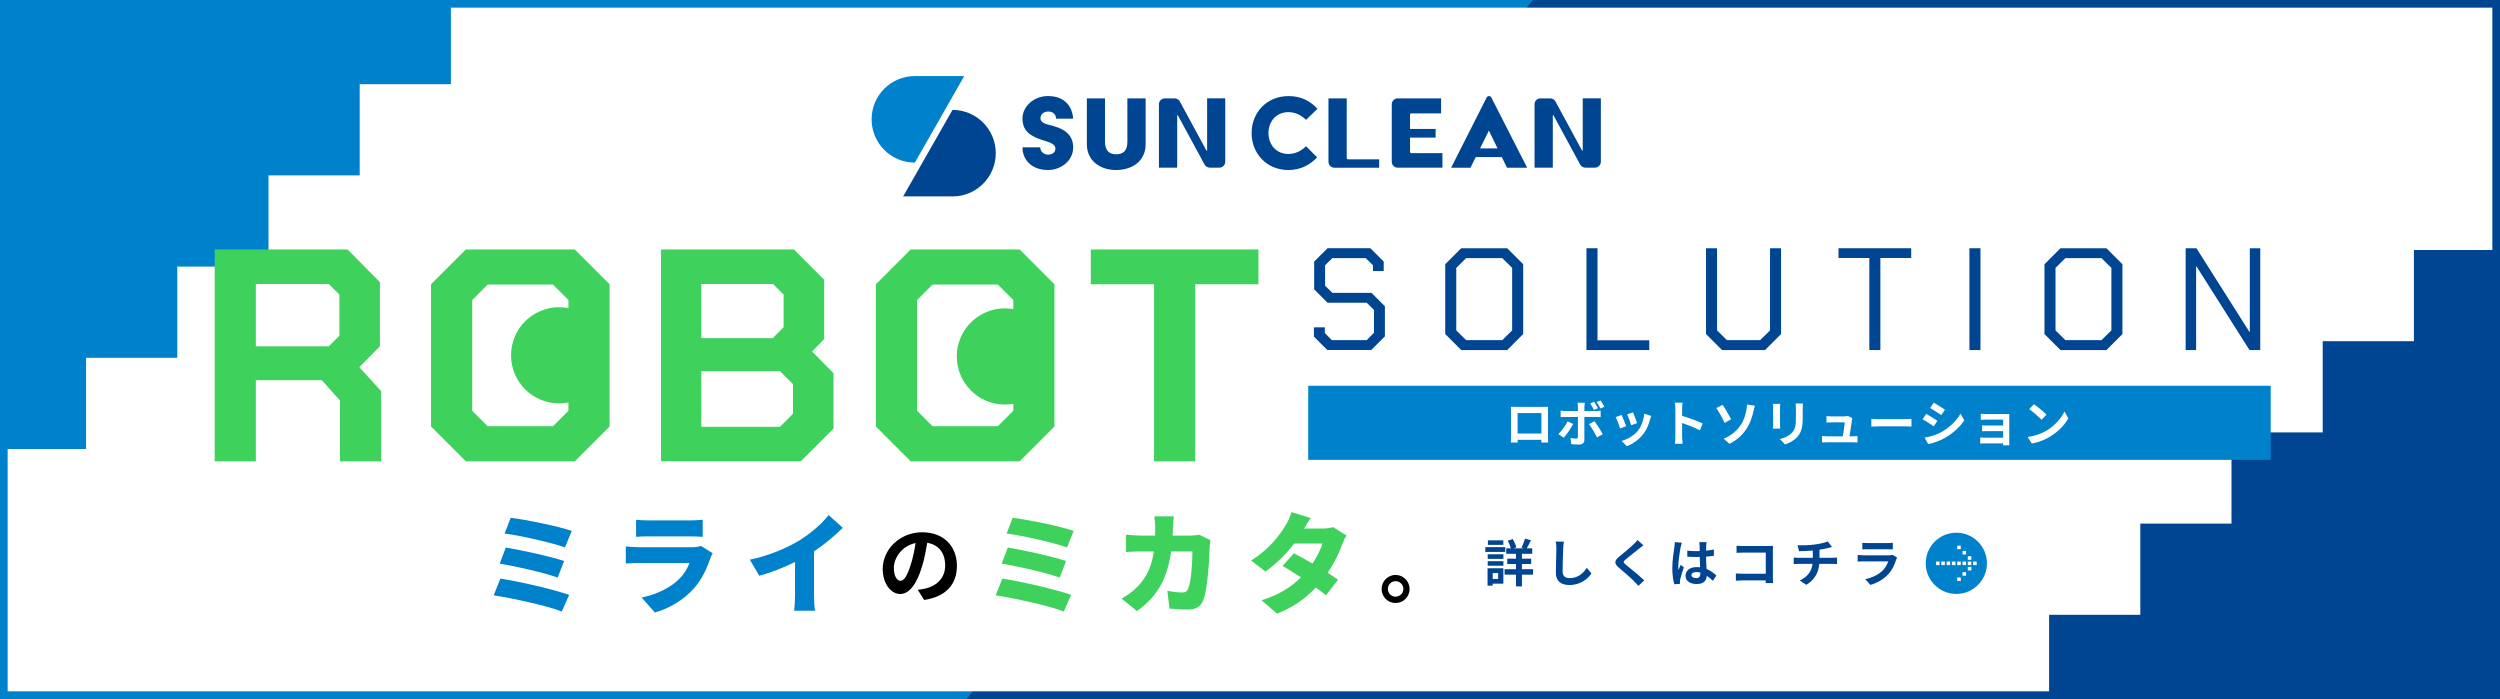
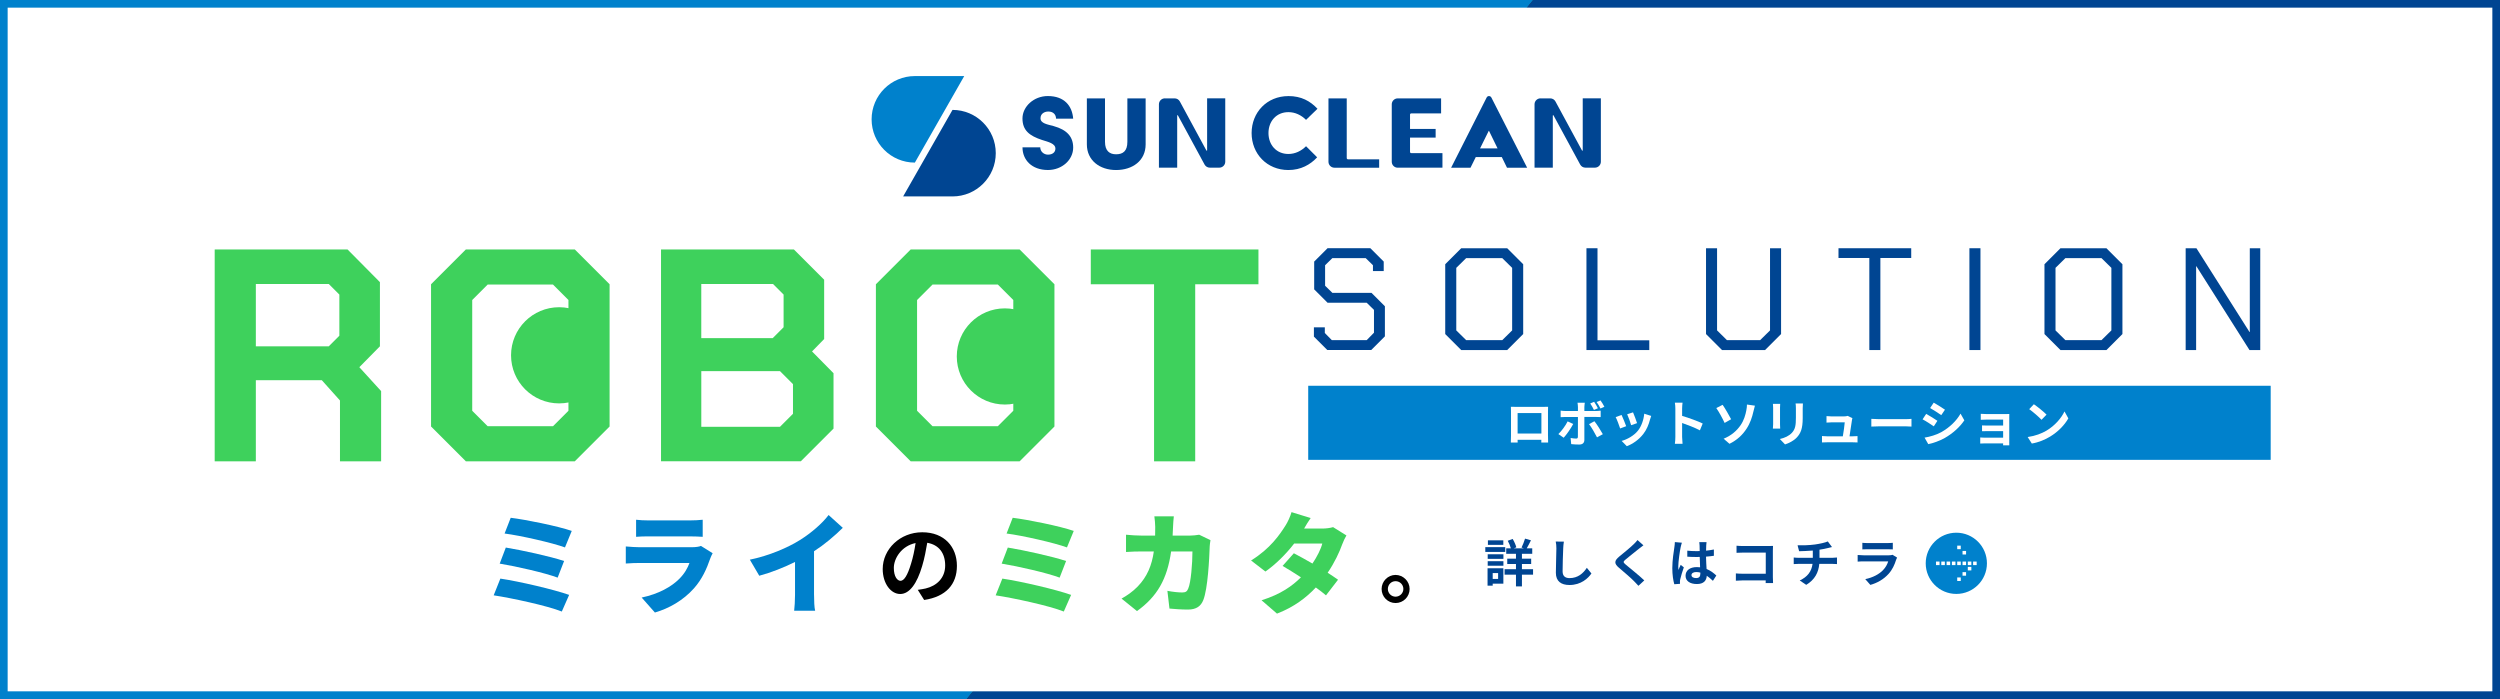
<svg xmlns="http://www.w3.org/2000/svg" id="_イヤー_2" width="980" height="274" viewBox="0 0 980 274">
  <rect x="0" y="0" width="980" height="274" fill="#333333" stroke="none" />
  <defs>
    <style>.cls-1{fill:#fff;}.cls-2{fill:#0081cc;}.cls-3{clip-path:url(#clippath-1);}.cls-4{fill:#004592;}.cls-5{fill:#3ed15c;}.cls-6{clip-path:url(#clippath);}.cls-7{fill:none;}</style>
    <clipPath id="clippath">
      <rect class="cls-7" width="980" height="274" />
    </clipPath>
    <clipPath id="clippath-1">
-       <rect class="cls-7" width="980" height="274" />
-     </clipPath>
+       </clipPath>
  </defs>
  <g id="MO前">
    <g class="cls-6">
      <g>
        <polygon class="cls-2" points="0 0 601 0 379 274 0 274 0 0" />
        <polygon class="cls-4" points="601 0 980 0 980 274 379 274 601 0" />
      </g>
      <rect class="cls-1" x="3" y="3" width="974" height="268" />
      <g class="cls-3">
        <g>
          <polygon class="cls-2" points="-145 -110 284 -110 -145 319 -145 -110" />
          <g>
            <rect class="cls-2" x="141" y="-2.75" width="35.75" height="35.75" />
            <rect class="cls-2" x="105.25" y="33" width="35.75" height="35.75" />
            <rect class="cls-2" x="69.5" y="68.75" width="35.75" height="35.75" />
            <rect class="cls-2" x="33.75" y="104.5" width="35.75" height="35.75" />
            <rect class="cls-2" x="-2" y="140.25" width="35.75" height="35.75" />
          </g>
        </g>
        <g>
          <polygon class="cls-4" points="1125 384 696 384 1125 -45 1125 384" />
          <g>
            <rect class="cls-4" x="803.25" y="241" width="35.75" height="35.75" transform="translate(1642.25 517.75) rotate(180)" />
            <rect class="cls-4" x="839" y="205.25" width="35.75" height="35.75" transform="translate(1713.75 446.25) rotate(180)" />
            <rect class="cls-4" x="874.75" y="169.5" width="35.75" height="35.75" transform="translate(1785.25 374.75) rotate(180)" />
            <rect class="cls-4" x="910.5" y="133.75" width="35.75" height="35.75" transform="translate(1856.75 303.25) rotate(180)" />
            <rect class="cls-4" x="946.25" y="98" width="35.75" height="35.75" transform="translate(1928.25 231.75) rotate(180)" />
          </g>
        </g>
      </g>
      <g>
        <g>
          <path class="cls-2" d="M358.63,29.82c-9.37,0-16.96,7.59-16.96,16.96h0c0,9.37,7.59,16.96,16.96,16.96l19.35-33.92h-19.35Z" />
          <path class="cls-4" d="M373.38,77c9.37,0,16.96-7.59,16.96-16.96h0c0-9.37-7.59-16.96-16.96-16.96l-19.35,33.92h19.35Z" />
        </g>
        <g>
          <path class="cls-4" d="M407.78,57.77c0,1.59,1.36,2.85,3.02,2.85,1.8,0,2.92-.95,2.92-2.36,0-2.04-2.87-2.63-5.26-3.4-4.92-1.63-7.65-3.76-7.65-8.42s4.43-8.79,9.94-8.79c6.48,0,9.55,3.85,9.94,8.88h-6.72c0-1.54-1.02-2.81-3.02-2.81-1.56,0-3.07,.86-3.07,2.63,0,2.04,2.68,2.4,5.16,3.08,5.21,1.45,7.65,4.17,7.65,8.42,0,4.8-4.38,8.79-9.89,8.79-6.38,0-9.98-3.99-9.98-8.88h6.97Z" />
          <path class="cls-4" d="M426.05,38.56h7.11v17.03c0,3.62,1.85,4.89,4.34,4.89,2.73,0,4.43-1.27,4.43-4.89v-17.03h7.16v18.03c0,6.43-5.16,10.06-11.59,10.06s-11.45-3.8-11.45-10.06v-18.03Z" />
          <path class="cls-4" d="M456.63,38.56h3.82c.86,0,1.65,.47,2.05,1.22l10.41,19.22c.07,.14,.28,.08,.28-.07v-20.38h7.11v24.84c0,1.29-1.05,2.33-2.33,2.33h-3.73c-.86,0-1.64-.47-2.05-1.22l-10.45-19.27c-.07-.14-.28-.08-.28,.07v20.42h-7.16v-24.84c0-1.29,1.05-2.33,2.33-2.33Z" />
          <path class="cls-4" d="M505.05,37.66c5.06,0,8.56,1.95,11.4,4.98l-4.48,4.35c-1.86-1.86-4.26-3.03-6.92-3.03-4.75,0-7.81,3.62-7.81,8.2s3.06,8.2,7.81,8.2c2.66,0,5.06-1.18,6.92-3.04l4.35,4.35c-2.66,2.85-6.34,4.98-11.27,4.98-8.43,0-14.42-6.39-14.42-14.49s5.99-14.49,14.42-14.49Z" />
          <path class="cls-4" d="M520.76,38.56h7.16v23.41c0,.27,.22,.48,.48,.48h12.23v3.29h-17.54c-1.29,0-2.33-1.05-2.33-2.33v-24.84Z" />
          <path class="cls-4" d="M547.91,38.56h17v5.89h-11.7c-.27,0-.48,.22-.48,.48v5.62h10.04v3.38h-10.04v5.62c0,.27,.22,.48,.48,.48h12.23v5.71h-17.54c-1.29,0-2.33-1.05-2.33-2.33v-22.51c0-1.29,1.05-2.33,2.33-2.33Z" />
          <path class="cls-4" d="M583.69,37.66h0c.39,0,.74,.22,.92,.56l14.03,27.52h-7.9l-2.04-4.18h-10.19l-2.07,4.18h-7.6l13.93-27.52c.18-.35,.53-.57,.92-.57Zm3.36,20.52l-3.36-6.89h-.1l-3.41,6.89h6.87Z" />
          <path class="cls-4" d="M603.87,38.56h3.82c.86,0,1.65,.47,2.05,1.22l10.41,19.22c.07,.14,.28,.08,.28-.07v-20.38h7.11v24.84c0,1.29-1.05,2.33-2.33,2.33h-3.73c-.86,0-1.64-.47-2.05-1.22l-10.45-19.27c-.07-.14-.28-.08-.28,.07v20.42h-7.16v-24.84c0-1.29,1.05-2.33,2.33-2.33Z" />
        </g>
      </g>
      <g>
        <g>
          <circle class="cls-5" cx="219.18" cy="139.28" r="18.85" />
          <circle class="cls-5" cx="393.91" cy="139.73" r="18.85" />
          <g>
            <path class="cls-5" d="M149.4,153.31v27.52h-16.13v-23.84l-7.12-7.95h-25.86v31.79h-16.13V97.79h52.08l12.69,12.81v25.15l-8.07,8.19,8.54,9.37Zm-49.11-17.56h28.59l4.15-4.15v-16.13l-4.15-4.15h-28.59v24.44Z" />
            <path class="cls-5" d="M168.97,167.19v-55.76l13.64-13.64h42.71l13.64,13.64v55.76l-13.64,13.64h-42.71l-13.64-13.64Zm47.81-.12l6.05-6.05v-43.42l-6.05-6.05h-25.62l-6.05,6.05v43.42l6.05,6.05h25.62Z" />
            <path class="cls-5" d="M259.13,97.79h52.08l11.86,11.86v23.25l-4.75,4.86,8.42,8.54v21.71l-12.81,12.81h-54.81V97.79Zm43.77,34.76l4.27-4.27v-12.81l-4.15-4.15h-28.12v21.23h28Zm2.85,34.76l5.1-5.1v-11.63l-5.1-5.1h-30.84v21.83h30.84Z" />
            <path class="cls-5" d="M343.35,167.19v-55.76l13.64-13.64h42.71l13.64,13.64v55.76l-13.64,13.64h-42.71l-13.64-13.64Zm47.81-.12l6.05-6.05v-43.42l-6.05-6.05h-25.62l-6.05,6.05v43.42l6.05,6.05h25.62Z" />
            <path class="cls-5" d="M452.38,111.44h-24.79v-13.64h65.72v13.64h-24.79v69.4h-16.13V111.44Z" />
          </g>
        </g>
        <g>
          <path class="cls-4" d="M515.05,131.97v-3.65h4.28v2.22l2.74,2.79h13.68l2.85-2.91v-8.95l-2.85-2.79h-15.34l-5.25-5.25v-10.89l5.25-5.25h16.76l5.25,5.25v3.71h-4.22v-2.28l-2.85-2.79h-13.06l-2.85,2.79v8.04l2.85,2.79h15.34l5.25,5.25v11.8l-5.36,5.36h-17.22l-5.25-5.25Z" />
          <path class="cls-4" d="M566.53,130.95v-27.37l6.27-6.27h18.02l6.27,6.27v27.37l-6.27,6.27h-18.02l-6.27-6.27Zm22.35,2.39l3.88-3.82v-24.52l-3.88-3.82h-14.14l-3.88,3.82v24.52l3.88,3.82h14.14Z" />
          <path class="cls-4" d="M621.89,97.31h4.33v36.09h20.3v3.82h-24.63v-39.91Z" />
          <path class="cls-4" d="M668.76,130.95v-33.64h4.33v32.21l3.88,3.82h13l3.88-3.82v-32.21h4.33v33.64l-6.27,6.27h-16.88l-6.27-6.27Z" />
          <path class="cls-4" d="M732.78,101.13h-12.09v-3.82h28.51v3.82h-12.09v36.09h-4.33v-36.09Z" />
          <path class="cls-4" d="M772.01,97.31h4.33v39.91h-4.33v-39.91Z" />
          <path class="cls-4" d="M801.43,130.95v-27.37l6.27-6.27h18.02l6.27,6.27v27.37l-6.27,6.27h-18.02l-6.27-6.27Zm22.35,2.39l3.88-3.82v-24.52l-3.88-3.82h-14.14l-3.88,3.82v24.52l3.88,3.82h14.14Z" />
          <path class="cls-4" d="M856.78,97.31h4.22l20.81,32.84h.11v-32.84h4.1v39.91h-4.22l-20.81-32.84h-.11v32.84h-4.1v-39.91Z" />
        </g>
        <g>
          <rect class="cls-2" x="512.82" y="151.22" width="377.29" height="29.04" />
          <g>
            <path class="cls-1" d="M606.82,170.78c0,.75,.04,2.61,.04,2.69h-2.67l.02-1.06h-9.31l.02,1.06h-2.67c.02-.1,.06-1.78,.06-2.7v-9.45c0-.54,0-1.33-.04-1.87,.79,.02,1.53,.04,2.05,.04h10.62c.48,0,1.22,0,1.91-.04-.04,.58-.04,1.29-.04,1.87v9.47Zm-11.92-8.85v8.02h9.33v-8.02h-9.33Z" />
            <path class="cls-1" d="M616.7,166.2c-.89,1.72-2.67,4.25-3.73,5.39l-2.09-1.43c1.29-1.24,2.84-3.36,3.63-4.98l2.18,1.02Zm4.37-2.74v8.98c0,1.12-.64,1.82-2.01,1.82-1.04,0-2.16-.06-3.15-.17l-.23-2.4c.83,.15,1.68,.23,2.14,.23,.5,0,.7-.19,.71-.7,.02-.71,.02-6.84,.02-7.75v-.02h-4.91c-.58,0-1.33,.02-1.87,.08v-2.57c.58,.08,1.27,.15,1.87,.15h4.91v-1.55c0-.5-.1-1.35-.17-1.68h2.86c-.04,.27-.17,1.2-.17,1.68v1.55h4.5c.54,0,1.39-.06,1.89-.14v2.53c-.6-.04-1.35-.06-1.87-.06h-4.52Zm3.94,1.66c.99,1.24,2.53,3.67,3.3,5.08l-2.28,1.24c-.83-1.66-2.2-4-3.13-5.18l2.11-1.14Zm-.19-4.42c-.39-.77-.93-1.82-1.45-2.55l1.53-.64c.48,.71,1.12,1.82,1.47,2.53l-1.55,.66Zm2.57-.56c-.41-.81-.97-1.82-1.51-2.55l1.53-.62c.52,.71,1.16,1.82,1.51,2.49l-1.53,.68Z" />
            <path class="cls-1" d="M637.46,167.07l-2.36,.89c-.33-1.04-1.29-3.61-1.76-4.46l2.32-.83c.48,.99,1.41,3.32,1.8,4.4Zm9.81-4.02c-.23,.62-.35,1.02-.46,1.41-.5,1.95-1.31,3.96-2.63,5.66-1.8,2.32-4.21,3.94-6.47,4.79l-2.03-2.07c2.12-.56,4.81-2.03,6.41-4.04,1.31-1.64,2.24-4.21,2.45-6.63l2.72,.87Zm-5.54,2.82l-2.32,.81c-.23-.95-1.08-3.28-1.56-4.29l2.3-.75c.37,.83,1.31,3.34,1.58,4.23Z" />
            <path class="cls-1" d="M666.36,168.69c-1.99-1.04-4.89-2.16-6.97-2.88v5.47c0,.56,.1,1.91,.17,2.69h-3.01c.12-.75,.19-1.91,.19-2.69v-11.09c0-.7-.06-1.66-.19-2.34h3.01c-.08,.68-.17,1.53-.17,2.34v2.84c2.59,.75,6.3,2.12,8.07,2.99l-1.1,2.67Z" />
            <path class="cls-1" d="M675.26,158.68c.97,1.35,2.63,4.31,3.34,5.66l-2.55,1.45c-.79-1.72-2.22-4.37-3.26-5.83l2.47-1.27Zm7.01,8.07c1.43-2.07,1.97-4.25,2.28-5.83,.19-.89,.27-1.85,.25-2.34l3.13,.44c-.23,.73-.44,1.68-.58,2.24-.5,2.26-1.27,4.62-2.69,6.78-1.51,2.34-3.65,4.44-6.7,5.93l-2.3-1.99c3.13-1.29,5.2-3.21,6.61-5.24Z" />
            <path class="cls-1" d="M697.83,158.32c-.04,.43-.06,.85-.06,1.47v6.53c0,.48,.02,1.24,.06,1.68h-2.86c.02-.37,.1-1.12,.1-1.7v-6.51c0-.37-.02-1.04-.08-1.47h2.84Zm8.91-.17c-.04,.54-.08,1.16-.08,1.93v3.82c0,4.15-.81,5.93-2.24,7.51-1.27,1.41-3.28,2.36-4.69,2.8l-2.03-2.12c1.93-.44,3.55-1.18,4.73-2.43,1.31-1.45,1.56-2.9,1.56-5.91v-3.67c0-.77-.04-1.39-.12-1.93h2.86Z" />
            <path class="cls-1" d="M726.26,171.03c.5,0,1.39-.02,1.89-.08v2.49c-.39-.02-1.33-.06-1.84-.06h-10.18c-.7,0-1.18,.02-1.91,.06v-2.51c.52,.06,1.24,.1,1.91,.1h6.26c.27-1.64,.7-4.39,.75-5.47h-5.22c-.62,0-1.37,.06-1.93,.1v-2.55c.5,.06,1.39,.12,1.91,.12h4.95c.41,0,1.2-.08,1.45-.21l1.85,.91c-.1,.25-.15,.62-.19,.81-.15,1.14-.66,4.46-.95,6.3h1.24Z" />
            <path class="cls-1" d="M733.56,164.19c.7,.06,2.11,.12,3.11,.12h10.37c.89,0,1.76-.08,2.26-.12v3.03c-.46-.02-1.45-.1-2.26-.1h-10.37c-1.1,0-2.4,.04-3.11,.1v-3.03Z" />
            <path class="cls-1" d="M759.46,164.96l-1.41,2.16c-1.1-.75-3.09-2.07-4.4-2.74l1.41-2.14c1.29,.7,3.42,2.03,4.4,2.72Zm1.56,4.42c3.28-1.84,5.97-4.48,7.51-7.24l1.49,2.63c-1.8,2.67-4.52,5.12-7.69,6.93-1.97,1.12-4.73,2.09-6.45,2.4l-1.45-2.55c2.16-.37,4.48-1.02,6.59-2.16Zm1.41-8.79l-1.45,2.14c-1.08-.75-3.09-2.07-4.37-2.78l1.41-2.12c1.27,.71,3.4,2.07,4.4,2.76Z" />
            <path class="cls-1" d="M787.62,173.27c0,.31,.02,.97,.02,1.31h-2.43c.02-.17,.02-.48,.02-.77h-7.32c-.54,0-1.33,.04-1.66,.06v-2.38c.33,.04,.99,.08,1.68,.08h7.3v-2.57h-6.16c-.73,0-1.66,.02-2.11,.04v-2.28c.5,.04,1.37,.06,2.11,.06h6.16v-2.34h-6.37c-.71,0-1.93,.04-2.4,.08v-2.34c.5,.06,1.68,.1,2.4,.1h7.3c.46,0,1.18-.02,1.49-.04-.02,.25-.02,.89-.02,1.29v9.7Z" />
            <path class="cls-1" d="M802.25,168.79c3.28-1.95,5.81-4.91,7.03-7.51l1.51,2.72c-1.47,2.61-4.04,5.27-7.15,7.15-1.95,1.18-4.44,2.26-7.17,2.72l-1.62-2.55c3.01-.43,5.52-1.41,7.4-2.53Zm0-6.26l-1.97,2.03c-1-1.08-3.42-3.19-4.83-4.17l1.82-1.93c1.35,.91,3.86,2.92,4.98,4.08Z" />
          </g>
        </g>
      </g>
      <g>
        <path class="cls-2" d="M223.1,233.2l-2.87,6.52c-5.83-2.32-19.85-5.32-26.71-6.35l2.62-6.56c7.46,1.11,21.05,4.29,26.97,6.39Zm-1.97-13.29l-2.53,6.52c-4.89-1.84-16.16-4.42-22.72-5.49l2.4-6.3c6.26,1.03,17.45,3.47,22.85,5.27Zm3-11.79l-2.66,6.47c-4.89-1.8-17.54-4.67-23.67-5.45l2.4-6.17c5.7,.69,18.52,3.26,23.93,5.15Z" />
        <path class="cls-2" d="M279.36,216.86c-.34,.64-.77,1.54-.94,2.06-1.42,4.12-3.22,8.15-6.39,11.71-4.24,4.76-9.82,7.89-15.31,9.48l-5.19-5.87c6.69-1.41,11.66-4.24,14.75-7.33,2.1-2.1,3.26-4.24,3.99-6.22h-19.51c-1.07,0-3.52,.04-5.45,.21v-6.69c1.97,.17,3.99,.3,5.45,.3h20.41c1.63,0,2.92-.21,3.6-.51l4.59,2.87Zm-30.01-13.12c1.2,.17,3.3,.26,4.8,.26h16.25c1.37,0,3.82-.09,5.06-.26v6.69c-1.2-.09-3.52-.17-5.15-.17h-16.16c-1.46,0-3.52,.04-4.8,.17v-6.69Z" />
        <path class="cls-2" d="M319.11,233.2c0,2.06,.09,5.02,.43,6.22h-8.23c.17-1.16,.34-4.16,.34-6.22v-12.91c-4.33,2.14-9.35,4.16-14.02,5.4l-3.69-6.3c7.68-1.59,14.88-4.72,19.68-7.72,4.33-2.7,8.75-6.52,11.19-9.78l5.57,5.02c-3.43,3.34-7.16,6.52-11.28,9.18v17.11Z" />
        <path d="M359.73,231.22c1.29-.17,2.24-.34,3.13-.54,4.32-1.02,7.65-4.11,7.65-9.01s-2.51-8.12-7.03-8.9c-.48,2.85-1.05,5.98-2,9.14-2,6.8-4.93,10.94-8.6,10.94s-6.86-4.11-6.86-9.79c0-7.75,6.76-14.41,15.5-14.41s13.59,5.81,13.59,13.15-4.35,12.1-12.84,13.39l-2.51-3.98Zm-2.62-10.19c.78-2.48,1.39-5.37,1.8-8.16-5.57,1.16-8.53,6.05-8.53,9.75,0,3.4,1.36,5.06,2.62,5.06,1.39,0,2.75-2.11,4.11-6.66Z" />
        <path class="cls-5" d="M419.88,233.2l-2.87,6.52c-5.83-2.32-19.85-5.32-26.71-6.35l2.62-6.56c7.46,1.11,21.05,4.29,26.97,6.39Zm-1.97-13.29l-2.53,6.52c-4.89-1.84-16.16-4.42-22.72-5.49l2.4-6.3c6.26,1.03,17.45,3.47,22.85,5.27Zm3-11.79l-2.66,6.47c-4.89-1.8-17.54-4.67-23.67-5.45l2.4-6.17c5.7,.69,18.52,3.26,23.93,5.15Z" />
        <path class="cls-5" d="M474.51,211.76c-.13,.69-.3,1.93-.3,2.36-.17,4.93-.73,16.64-2.53,21.14-.94,2.36-2.74,3.69-6,3.69-2.66,0-5.23-.21-7.25-.39l-.81-6.95c2.02,.39,4.2,.64,5.83,.64,1.46,0,1.93-.51,2.36-1.59,1.03-2.36,1.63-9.82,1.63-14.49h-8.36c-1.54,10.85-5.45,17.67-13.38,23.37l-6.05-4.89c2.02-1.11,4.37-2.7,6.35-4.76,3.73-3.86,5.53-8.32,6.3-13.72h-4.85c-1.33,0-4.07,.04-6.05,.21v-6.77c1.97,.21,4.42,.34,6.05,.34h5.36c.04-1.11,.04-2.23,.04-3.39,0-.94-.17-3.13-.34-4.16h7.63c-.13,1.03-.26,3-.3,4.03-.04,1.2-.09,2.4-.17,3.52h6.86c1.07,0,2.36-.13,3.56-.34l4.42,2.14Z" />
        <path class="cls-5" d="M527.81,209.88c-.56,.94-1.2,2.23-1.67,3.52-1.07,3-2.96,7.12-5.7,11.11,1.59,1.03,3,1.97,4.07,2.74l-4.72,6.13c-1.03-.9-2.44-1.97-3.99-3.09-3.77,4.03-8.58,7.68-15.22,10.25l-6.05-5.23c7.55-2.36,12.09-5.66,15.44-9-2.62-1.72-5.19-3.3-7.2-4.46l4.42-4.97c2.1,1.11,4.72,2.53,7.29,4.03,1.8-2.66,3.34-5.7,3.86-7.85h-11.02c-3.13,4.07-7.25,8.19-11.28,10.98l-5.62-4.33c7.59-4.67,11.32-10.25,13.59-13.85,.77-1.2,1.8-3.43,2.27-5.1l7.5,2.32c-.94,1.33-1.93,3-2.57,4.12h7.12c1.42,0,3.13-.21,4.24-.56l5.23,3.26Z" />
        <path d="M552.57,230.88c0,3.02-2.45,5.51-5.51,5.51s-5.47-2.48-5.47-5.51,2.48-5.51,5.47-5.51,5.51,2.48,5.51,5.51Zm-2.45,0c0-1.7-1.36-3.06-3.06-3.06s-3.02,1.36-3.02,3.06,1.39,3.02,3.02,3.02,3.06-1.33,3.06-3.02Z" />
      </g>
      <g>
        <g>
          <path class="cls-4" d="M590.06,216.36h-7.82v-1.88h7.82v1.88Zm-.74,12.44h-4.18v.78h-2.02v-6.82h6.2v6.04Zm-6.14-11.54h6.16v1.82h-6.16v-1.82Zm0,2.74h6.16v1.78h-6.16v-1.78Zm6.12-6.4h-6.04v-1.8h6.04v1.8Zm-4.16,11.04v2.3h2.12v-2.3h-2.12Zm15.82,.64h-4.36v4.58h-2.34v-4.58h-4.46v-2.16h4.46v-2.02h-3.42v-2.1h3.42v-1.9h-3.82v-2.16h1.82c-.24-.9-.72-2.06-1.22-2.96l1.92-.72c.64,1.04,1.22,2.38,1.44,3.3l-.96,.38h3.9l-.9-.3c.48-.96,1.08-2.44,1.38-3.5l2.32,.66c-.56,1.14-1.16,2.3-1.66,3.14h2.16v2.16h-4.04v1.9h3.62v2.1h-3.62v2.02h4.36v2.16Z" />
          <path class="cls-4" d="M613.04,212.32c-.14,.84-.24,1.84-.26,2.64-.1,2.12-.24,6.56-.24,9.02,0,2,1.2,2.64,2.72,2.64,3.28,0,5.36-1.88,6.78-4.04l1.8,2.22c-1.28,1.88-4.08,4.52-8.6,4.52-3.24,0-5.34-1.42-5.34-4.8,0-2.66,.2-7.86,.2-9.56,0-.94-.08-1.9-.26-2.68l3.2,.04Z" />
          <path class="cls-4" d="M644.22,213.76c-.62,.46-1.28,.98-1.74,1.34-1.28,1.04-3.9,3.06-5.22,4.2-1.06,.9-1.04,1.12,.04,2.04,1.48,1.26,5.3,4.28,7.26,6.18l-2.3,2.12c-.56-.62-1.18-1.24-1.74-1.84-1.08-1.14-4.1-3.72-5.92-5.26-1.96-1.66-1.8-2.76,.18-4.4,1.54-1.26,4.26-3.46,5.6-4.78,.56-.54,1.2-1.2,1.52-1.66l2.32,2.06Z" />
          <path class="cls-4" d="M659.3,212.74c-.16,.4-.4,1.4-.48,1.76-.3,1.32-.94,5.68-.94,7.66,0,.4,.02,.88,.08,1.28,.26-.7,.58-1.36,.88-2.02l1.22,.98c-.56,1.62-1.2,3.64-1.42,4.72-.06,.28-.12,.7-.1,.92,0,.2,0,.54,.02,.82l-2.24,.16c-.4-1.38-.78-3.64-.78-6.32,0-3,.58-6.74,.82-8.26,.08-.56,.18-1.32,.18-1.94l2.76,.24Zm12.16,14.94c-.82-.78-1.62-1.44-2.4-1.98-.12,1.88-1.2,3.24-3.88,3.24s-4.44-1.16-4.44-3.24,1.7-3.4,4.4-3.4c.46,0,.9,.02,1.3,.08-.06-1.22-.12-2.66-.14-4.06-.48,.02-.96,.02-1.42,.02-1.16,0-2.28-.04-3.46-.12v-2.36c1.14,.12,2.28,.18,3.46,.18,.46,0,.94,0,1.4-.02-.02-.98-.02-1.78-.04-2.2,0-.3-.06-.9-.12-1.3h2.84c-.06,.38-.1,.86-.12,1.28-.02,.44-.06,1.18-.06,2.06,1.08-.12,2.12-.26,3.06-.46v2.46c-.96,.14-2,.26-3.08,.34,.04,1.92,.14,3.5,.22,4.84,1.66,.68,2.9,1.7,3.82,2.56l-1.34,2.08Zm-4.92-3.22c-.52-.14-1.06-.22-1.6-.22-1.12,0-1.88,.46-1.88,1.2,0,.8,.8,1.16,1.84,1.16,1.22,0,1.64-.64,1.64-1.8v-.34Z" />
          <path class="cls-4" d="M692.14,228.56c.02-.32,.02-.66,.02-1.04h-9.12c-.78,0-1.92,.06-2.58,.12v-2.86c.7,.06,1.6,.12,2.5,.12h9.22v-8.28h-8.98c-.84,0-1.92,.04-2.48,.08v-2.78c.74,.08,1.78,.12,2.48,.12h10.06c.58,0,1.42-.02,1.76-.04-.02,.46-.06,1.26-.06,1.84v10.36c0,.7,.04,1.76,.08,2.36h-2.9Z" />
          <path class="cls-4" d="M718.28,218.66c.42,0,1.38-.08,1.82-.12v2.58c-.54-.04-1.22-.08-1.76-.08h-5.18c-.3,3.36-1.74,6.2-5.12,8.22l-2.54-1.72c3.04-1.4,4.64-3.54,5.02-6.5h-5.5c-.62,0-1.36,.04-1.88,.08v-2.58c.54,.06,1.22,.12,1.84,.12h5.64v-2.84c-1.92,.16-4.02,.22-5.36,.26l-.62-2.32c1.52,.04,4.62,0,6.82-.32,2-.28,4.04-.74,5.04-1.2l1.64,2.2c-.68,.16-1.2,.3-1.54,.38-.98,.26-2.16,.48-3.36,.66v3.18h5.04Z" />
          <path class="cls-4" d="M743.66,218.58c-.14,.26-.3,.62-.38,.84-.6,1.94-1.46,3.88-2.96,5.54-2.02,2.24-4.58,3.6-7.14,4.32l-2-2.26c3.02-.62,5.42-1.94,6.94-3.5,1.08-1.1,1.7-2.34,2.06-3.46h-9.66c-.48,0-1.48,.02-2.32,.1v-2.6c.84,.08,1.7,.12,2.32,.12h9.9c.64,0,1.18-.08,1.46-.2l1.78,1.1Zm-13.62-5.8c.56,.08,1.4,.1,2.08,.1h7.7c.62,0,1.6-.02,2.16-.1v2.58c-.54-.04-1.48-.06-2.2-.06h-7.66c-.64,0-1.5,.02-2.08,.06v-2.58Z" />
        </g>
        <g>
          <circle class="cls-2" cx="766.88" cy="220.82" r="12" />
          <g>
            <rect class="cls-1" x="767.23" y="213.89" width="1.39" height="1.39" />
            <rect class="cls-1" x="769.31" y="215.97" width="1.39" height="1.39" />
-             <rect class="cls-1" x="771.38" y="218.05" width="1.39" height="1.39" />
            <rect class="cls-1" x="773.46" y="220.13" width="1.39" height="1.39" />
            <rect class="cls-1" x="771.38" y="220.13" width="1.39" height="1.39" />
            <rect class="cls-1" x="769.31" y="220.13" width="1.39" height="1.39" />
            <rect class="cls-1" x="767.23" y="220.13" width="1.39" height="1.39" />
            <rect class="cls-1" x="765.15" y="220.13" width="1.39" height="1.39" />
            <rect class="cls-1" x="763.07" y="220.13" width="1.39" height="1.39" />
            <rect class="cls-1" x="760.99" y="220.13" width="1.39" height="1.39" />
            <rect class="cls-1" x="758.91" y="220.13" width="1.39" height="1.39" />
            <rect class="cls-1" x="771.38" y="222.21" width="1.39" height="1.39" />
            <rect class="cls-1" x="769.31" y="224.28" width="1.39" height="1.39" />
            <rect class="cls-1" x="767.23" y="226.36" width="1.39" height="1.39" />
          </g>
        </g>
      </g>
    </g>
  </g>
</svg>